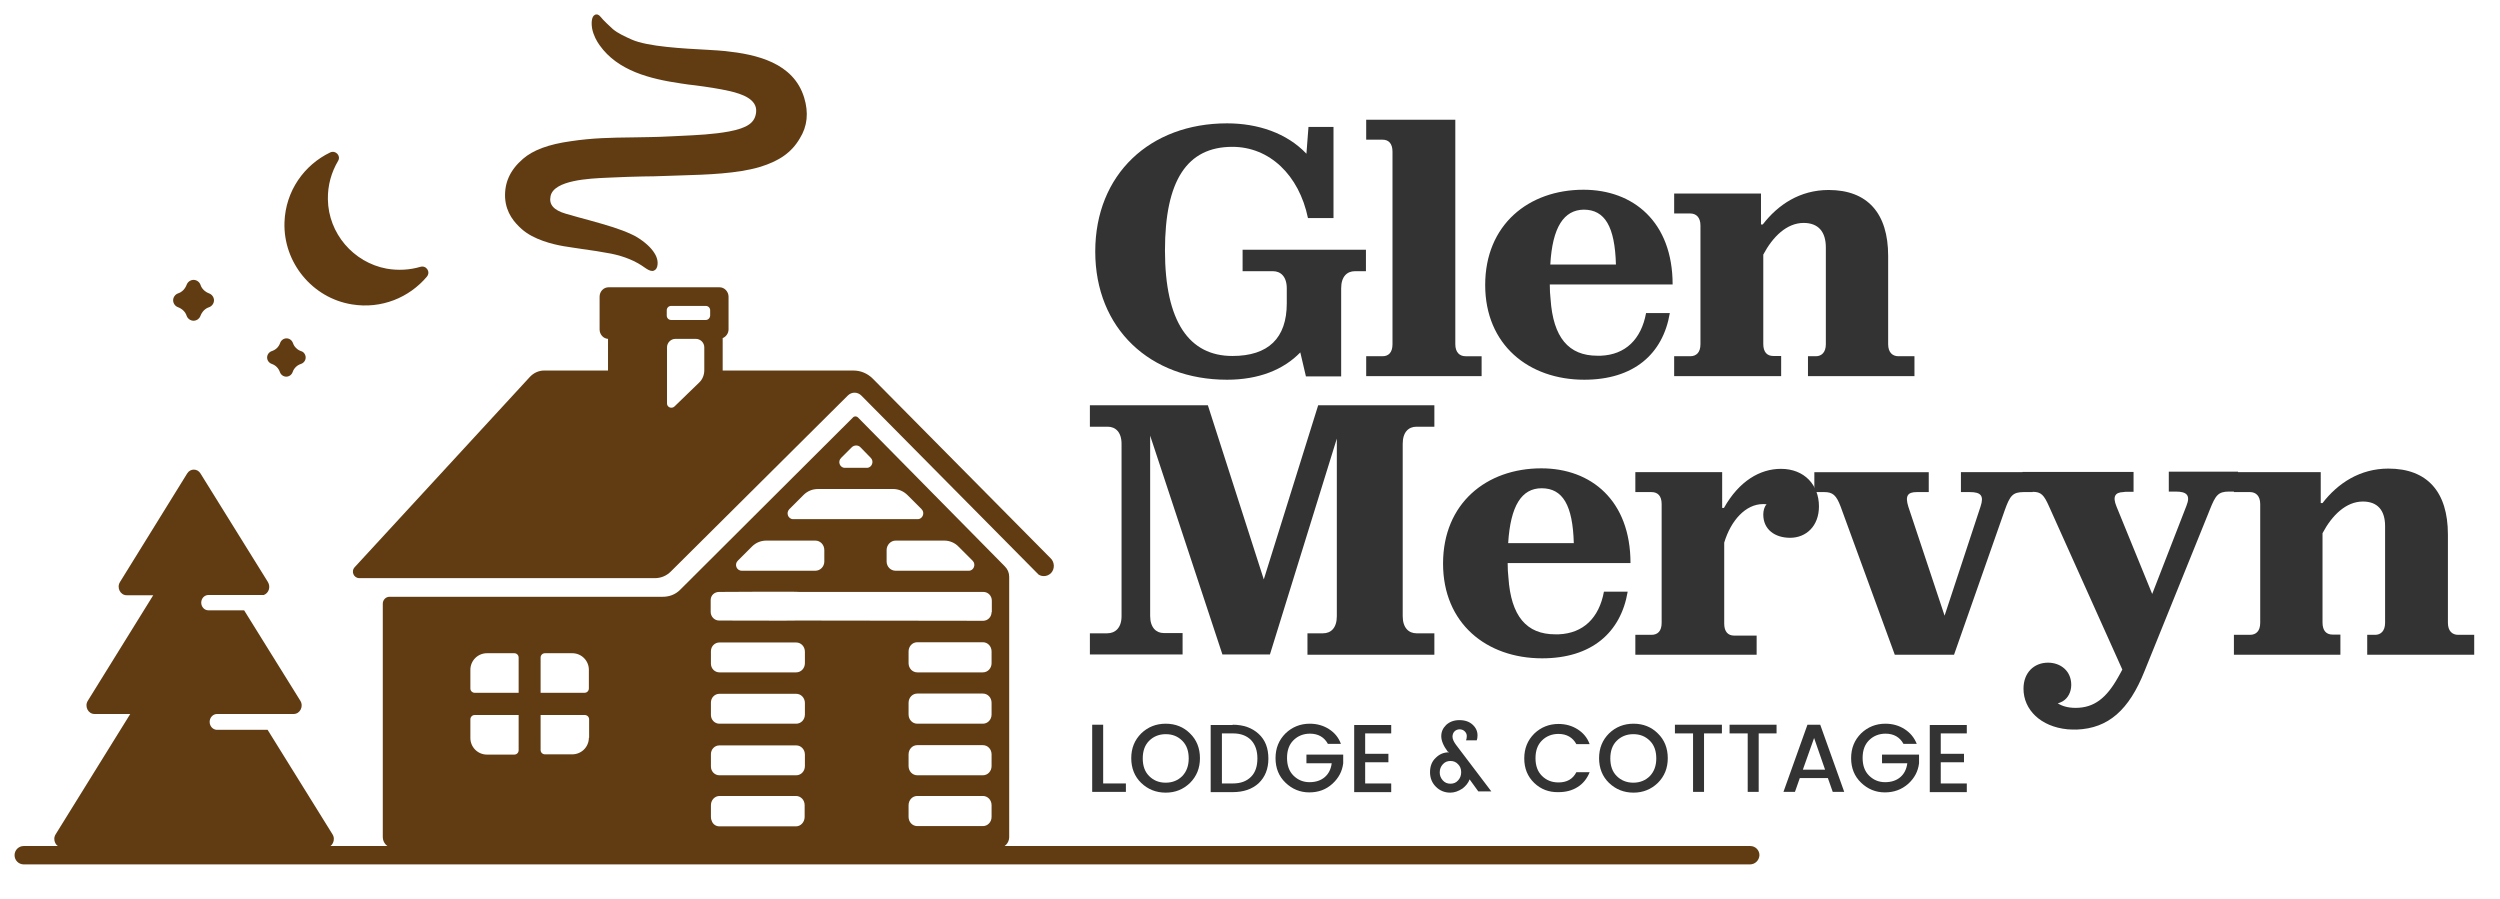
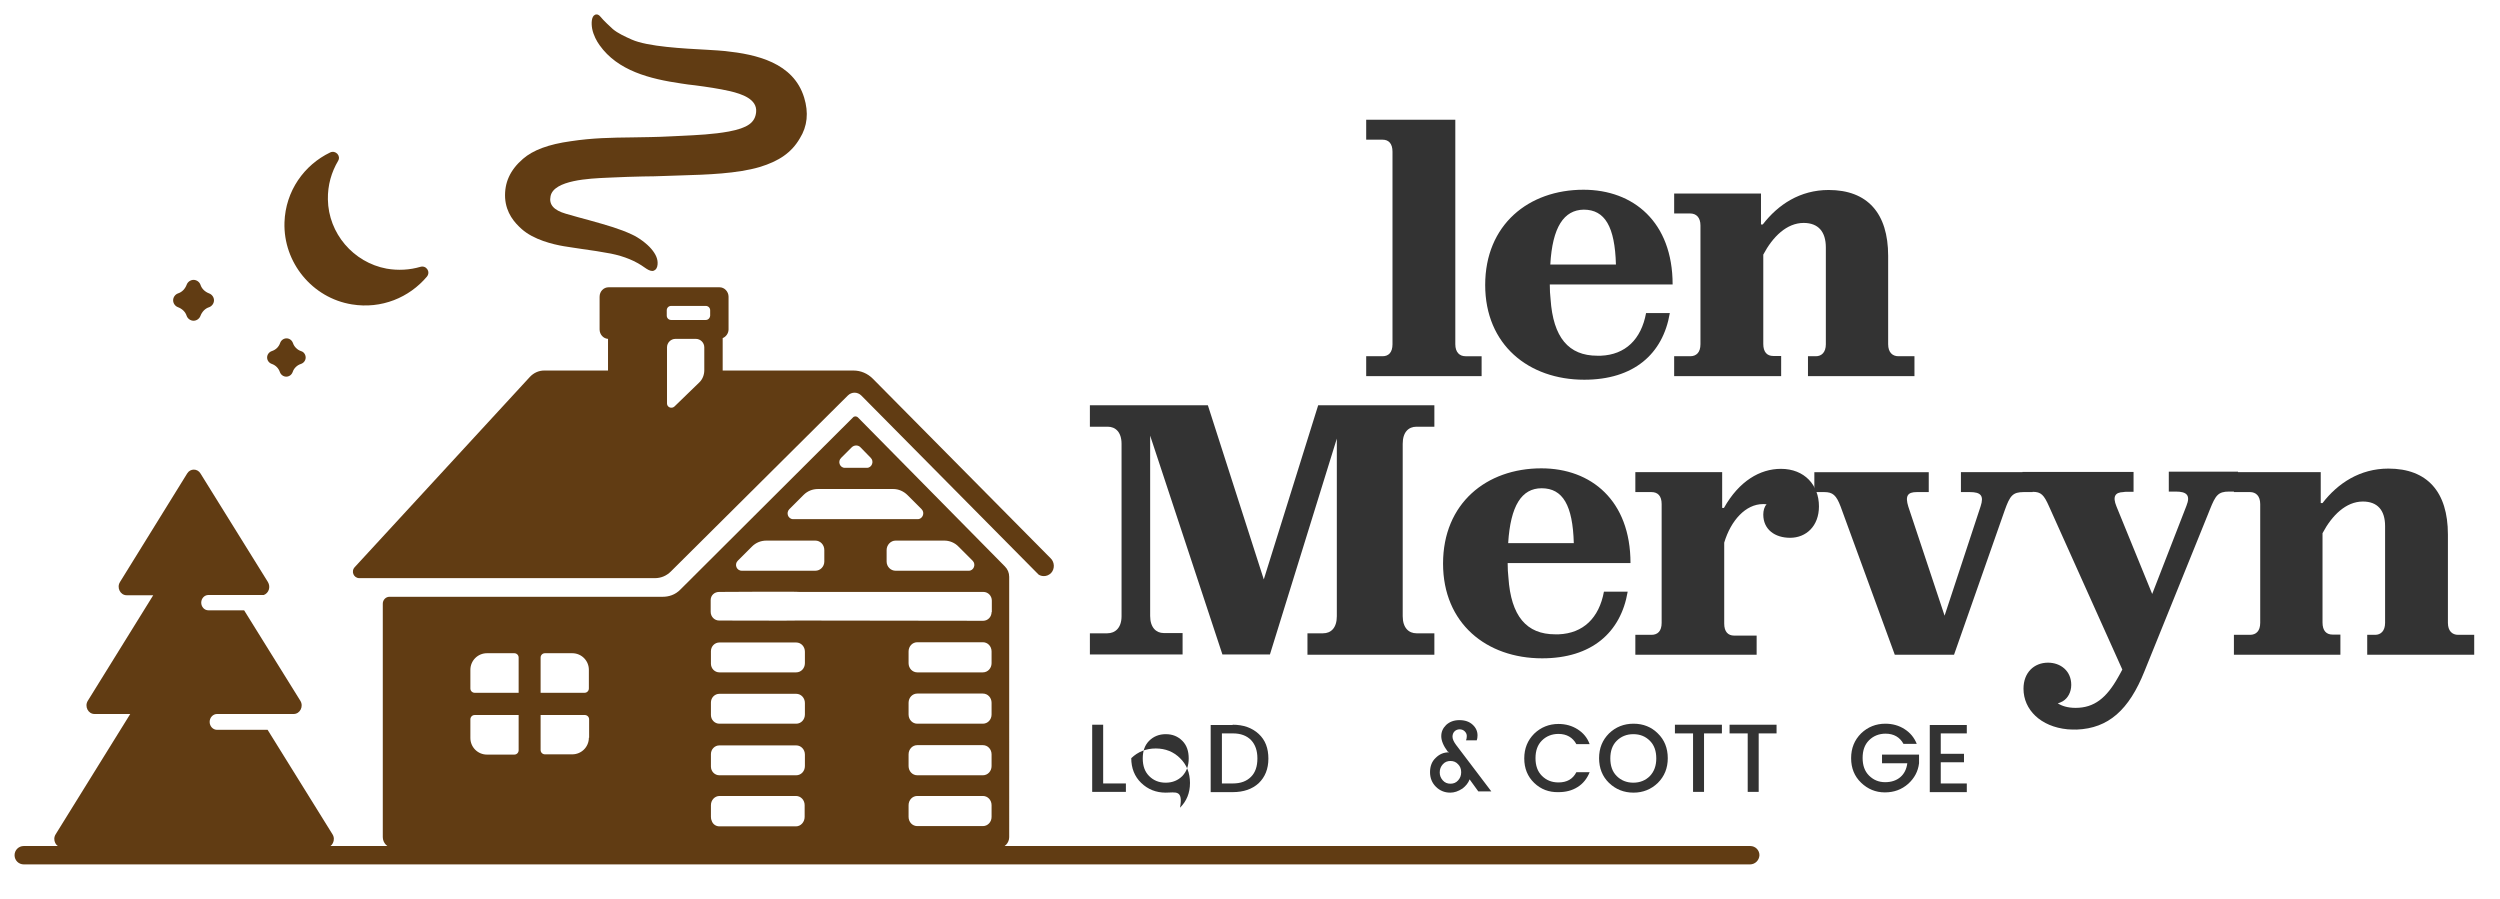
<svg xmlns="http://www.w3.org/2000/svg" version="1.1" id="Layer_1" x="0px" y="0px" viewBox="0 0 979 352" style="enable-background:new 0 0 979 352;" xml:space="preserve">
  <style type="text/css">
	.st0{fill:#613C13;}
	.st1{fill:#333333;}
</style>
  <path class="st0" d="M130.2,326.7l-25.4-40.9H85c-1.6,0-2.9-1.4-2.9-3.1c0-1.7,1.3-3.1,2.9-3.1H115c2.5,0,4-3,2.6-5.2l-22-35.4h-14  c-1.6,0-2.8-1.4-2.8-3c0-1.7,1.3-3,2.8-3h21.7c1.9-0.7,2.8-3.1,1.6-5.1l-26.4-42.5c-1.2-2-4-2-5.2,0L47,227.9  c-1.4,2.2,0.1,5.2,2.6,5.2h10.4l-25.6,41.3c-1.4,2.2,0.1,5.2,2.6,5.2h14l-29.2,47.1c-1.4,2.2,0.1,5.2,2.6,5.2h103.3  C130.1,331.9,131.6,328.9,130.2,326.7z" />
  <path class="st0" d="M128.4,78.1c0.2,13.3,10,24.7,23,27.1c4.6,0.8,9.1,0.5,13.2-0.7c2.3-0.7,4.1,1.9,2.6,3.8  c-6.9,8.2-17.8,12.8-29.4,10.9c-15.5-2.5-26.9-16.4-26.4-32.1c0.4-12.3,7.7-22.5,17.9-27.4c2.1-1,4.3,1.3,3.1,3.3  C129.8,67.4,128.3,72.5,128.4,78.1z" />
  <path class="st0" d="M81.9,114.9c-1.6-0.6-2.9-1.8-3.4-3.4c-0.4-1.1-1.5-1.9-2.7-1.9c-1.2,0-2.3,0.8-2.7,1.9v0  c-0.6,1.6-1.8,2.9-3.4,3.4c-1.1,0.4-1.9,1.5-1.9,2.7c0,1.2,0.8,2.3,1.9,2.7c1.6,0.6,2.9,1.8,3.4,3.4c0.4,1.1,1.5,1.9,2.7,1.9  c1.2,0,2.3-0.8,2.7-1.9c0.6-1.6,1.8-2.9,3.4-3.4c1.1-0.4,1.9-1.5,1.9-2.7C83.8,116.4,83,115.3,81.9,114.9z" />
  <path class="st0" d="M117.9,137.5c-1.5-0.5-2.7-1.7-3.2-3.2c-0.4-1.1-1.4-1.8-2.5-1.8c-1.1,0-2.1,0.7-2.5,1.8  c-0.5,1.5-1.7,2.7-3.3,3.2c-1.1,0.4-1.8,1.4-1.8,2.5c0,1.1,0.7,2.1,1.8,2.5c1.5,0.5,2.7,1.7,3.2,3.2c0.4,1.1,1.4,1.8,2.5,1.8  c1.1,0,2.1-0.7,2.5-1.8c0.5-1.5,1.7-2.7,3.3-3.2c1.1-0.4,1.8-1.4,1.8-2.5C119.7,138.9,119,137.8,117.9,137.5z" />
  <g>
-     <path class="st1" d="M509.2,138c-6.6,6.8-16.3,10.7-28.7,10.7c-30.1,0-51.6-20-51.6-50.2c0-30.3,21.5-50.2,51.6-50.2   c12.1,0,23.4,3.8,31.1,11.9l0.8-10.5h9.8v35.7h-10c-3.5-16.9-15.1-27.9-29.6-27.9c-17.7,0-26.4,13.1-26.4,40.6   c0,27.9,9.5,41.3,26.4,41.3c14.1,0,21.3-7,21.3-20.6v-5.9c0-4.6-2.4-6.7-5.4-6.7h-11.9v-8.4h48.3v8.4h-4.3c-3.1,0-5.4,2.1-5.4,6.7   v34.5h-13.8L509.2,138z" />
    <path class="st1" d="M569.9,134.8c0,3.2,1.7,4.7,4,4.7h6.3v7.8H535v-7.8h6.4c2.4,0,3.9-1.5,3.9-4.7V59.4c0-3.2-1.5-4.7-3.9-4.7H535   v-7.8h34.9V134.8z" />
    <path class="st1" d="M620.4,148.7c-21.8,0-38.8-13.7-38.8-37.1c0-23.6,17-37.3,38.5-37.3c19.5,0,34.9,12.6,34.9,37.1h-48.1   c0,2.1,0.1,4,0.3,5.7c1,15.1,7.1,22.2,18.3,22.2h1.4c9.6-0.4,15.8-6.4,17.7-16.7h9.3C651.2,138.7,639.7,148.7,620.4,148.7z    M607.1,103.6h25.7c-0.4-14.8-4.3-21.5-12.6-21.5C612.4,82.2,607.9,89,607.1,103.6z" />
    <path class="st1" d="M697.5,147.3h-41.9v-7.8h6.3c2.4,0,4-1.5,4-4.7V88.3c0-3.2-1.7-4.7-4-4.7h-6.3v-7.8h34v12.1h0.7   c6-7.8,14.6-13.5,25.8-13.5c15.2,0,23.3,9.1,23.3,25.8v34.6c0,3.2,1.7,4.7,4,4.7h6.3v7.8H708v-7.8h3.1c2.2,0,3.9-1.5,3.9-4.7V96.9   c0-6.1-2.9-9.6-8.7-9.6c-6.6,0-12.1,5.4-15.8,12.4v35c0,3.2,1.5,4.7,3.9,4.7h3.1V147.3z" />
    <path class="st1" d="M523.7,171.1l-26.4,85.2h-18.6l-28.3-85.7v70.6c0,4.6,2.4,6.7,5.3,6.7h7.4v8.4h-36.3V248h6.8   c3.1,0,5.6-2.1,5.6-6.7v-67.5c0-4.6-2.4-6.7-5.4-6.7h-7v-8.4H473l21.9,68.2l21.3-68.2h45.5v8.4h-7c-3.1,0-5.4,2.1-5.4,6.7v67.5   c0,4.6,2.4,6.7,5.4,6.7h7v8.4h-49.7V248h6.1c3.1,0,5.4-2.1,5.4-6.7V171.1z" />
    <path class="st1" d="M603.9,257.8c-21.8,0-38.8-13.7-38.8-37.1c0-23.6,17-37.3,38.5-37.3c19.5,0,34.9,12.6,34.9,37.1h-48.1   c0,2.1,0.1,4,0.3,5.7c1,15.1,7.1,22.2,18.3,22.2h1.4c9.6-0.4,15.8-6.4,17.7-16.7h9.3C634.7,247.7,623.3,257.8,603.9,257.8z    M590.6,212.7h25.7c-0.4-14.8-4.3-21.5-12.6-21.5C595.9,191.2,591.5,198,590.6,212.7z" />
    <path class="st1" d="M688,256.4h-47.6v-7.8h6.3c2.5,0,4-1.5,4-4.7v-46.5c0-3.2-1.5-4.7-4-4.7h-6.3v-7.8h34v14h0.7   c5.9-10.5,14.1-15.3,22.3-15.3c9.3,0,14.9,6.4,14.9,14.7c0,7.7-5,12.3-11.3,12.3c-5.9,0-10.5-3.2-10.5-9.1c0-1.5,0.4-3.1,1.3-4   c-0.3-0.1-1-0.1-1.4-0.1c-6.8,0-12.6,6.4-15.2,15.1v31.7c0,3.2,1.5,4.7,3.9,4.7h8.8V256.4z" />
    <path class="st1" d="M765.2,256.4H742l-21.2-58c-1.7-4.5-3.1-5.7-6.4-5.7h-3.9v-7.8h44.8v7.8h-4.7c-3.6,0-4.6,1.5-3.3,5.7   l14.2,42.7l14.1-42.8c1.4-4.2,0.1-5.6-4.2-5.6h-3.5v-7.8H796v7.8h-3.5c-4.3,0-5.4,1.4-7.4,7L765.2,256.4z" />
    <path class="st1" d="M813.3,285.7c-1.3,0-2.4,0-3.6-0.1c-10.6-1-17.3-7.7-17.3-15.9c0-6.4,4.2-10.2,9.6-10.2c4.9,0,9.1,3.2,9.1,8.7   c0,2.8-1.3,5.2-3.3,6.4c-0.6,0.3-1.3,0.7-2,0.8c1.5,1,3.8,1.8,7,1.8c7.3,0,12.1-3.9,16.6-11.9c0.6-1,1.1-2,1.7-3.1l-28.7-63.9   c-2-4.5-3.1-5.7-6.4-5.7H792v-7.8h43.5v7.8h-3.2c-0.4,0-0.6,0.1-0.8,0.1c-3.2,0.1-4.3,1.7-2.7,5.6l14,34.3l13.4-34.5   c1.7-4.2,0.1-5.6-4.2-5.6h-2.7v-7.8h27.1v7.8h-3.5c-4.3,0-5.3,1.5-7.5,7l-0.6,1.5l-25,61.8C833.7,278.1,825.6,285.2,813.3,285.7z" />
    <path class="st1" d="M916.7,256.4h-41.9v-7.8h6.3c2.4,0,4-1.5,4-4.7v-46.5c0-3.2-1.7-4.7-4-4.7h-6.3v-7.8h34v12.1h0.7   c6-7.8,14.7-13.5,25.8-13.5c15.2,0,23.3,9.1,23.3,25.8v34.6c0,3.2,1.7,4.7,4,4.7h6.3v7.8h-41.9v-7.8h3.1c2.2,0,3.9-1.5,3.9-4.7V206   c0-6.1-2.9-9.6-8.7-9.6c-6.6,0-12.1,5.4-15.8,12.4v35c0,3.2,1.5,4.7,3.9,4.7h3.1V256.4z" />
  </g>
  <g>
    <path class="st0" d="M140.7,226.4h115.8c2.3,0,4.5-0.9,6.2-2.6l69.3-68.9c1.5-1.5,3.8-1.5,5.3,0l69.4,70.1c0.6,0.4,1.3,0.6,2.1,0.6   c1,0,2-0.4,2.8-1.2c1.5-1.6,1.4-4.2-0.1-5.7l-69.7-70.4c-2.1-2.1-4.8-3.2-7.6-3.2h-51.2v-12.7c1.3-0.5,2.3-1.9,2.3-3.4v-12.8   c0-2-1.6-3.7-3.5-3.7h-43.5c-1.9,0-3.5,1.6-3.5,3.7V129c0,2,1.5,3.6,3.3,3.7v12.4h-25c-2.1,0-4.1,0.9-5.6,2.5   c0,0-53.6,58.2-68.5,74.4C137.3,223.7,138.5,226.4,140.7,226.4z M276.4,125.3h-13.6c-0.9,0-1.7-0.7-1.7-1.7v-2.1   c0-0.9,0.7-1.7,1.7-1.7h13.6c0.9,0,1.7,0.7,1.7,1.7v2.1C278,124.6,277.3,125.3,276.4,125.3z M261.2,158v-22c0-1.8,1.5-3.3,3.3-3.3   h8c1.8,0,3.3,1.5,3.3,3.3v9c0,1.8-0.7,3.6-2,4.8l-9.7,9.4C263,160.2,261.2,159.5,261.2,158z" />
    <path class="st0" d="M393.5,221.8L336,163.5c-0.6-0.6-1.5-0.6-2,0l-67.5,67.3c-2.1,2.2-4.7,2.9-7,2.9H152.5c-1.4,0-2.6,1.2-2.6,2.7   v91.4c0,2.3,1.8,4.2,4,4.2h120.5h1.8h115c2.2,0,4-1.9,4-4.2V225.9C395.2,224.3,394.6,222.9,393.5,221.8z M203.1,293.8   c0,0.9-0.7,1.7-1.7,1.7h-10.7c-3.6,0-6.5-2.9-6.5-6.5v-7.3c0-0.9,0.7-1.7,1.7-1.7h17.2V293.8z M203.1,271.3h-17.2   c-0.9,0-1.7-0.7-1.7-1.7v-7.3c0-3.6,2.9-6.5,6.5-6.5h10.7c0.9,0,1.7,0.7,1.7,1.7V271.3z M230.6,288.9c0,3.6-2.9,6.5-6.5,6.5h-10.7   c-0.9,0-1.7-0.7-1.7-1.7V280H229c0.9,0,1.7,0.7,1.7,1.7V288.9z M230.6,269.6c0,0.9-0.7,1.7-1.7,1.7h-17.2v-13.8   c0-0.9,0.7-1.7,1.7-1.7h10.7c3.6,0,6.5,2.9,6.5,6.5V269.6z M375.4,214.1l5.5,5.5c1.4,1.4,0.4,3.9-1.5,3.9h-28.7   c-1.9,0-3.5-1.6-3.5-3.6l0-4.5c0-2,1.6-3.7,3.5-3.7l19.1,0C371.8,211.7,373.9,212.5,375.4,214.1z M329.4,179.3l4.1-4.1   c1-1,2.6-1,3.5,0l4,4.1c1.4,1.4,0.4,3.9-1.5,3.9h-8.7C328.9,183.2,327.9,180.7,329.4,179.3z M309.1,199.4l5.6-5.6   c1.5-1.5,3.5-2.3,5.6-2.3h29.5c2.1,0,4.1,0.9,5.6,2.4l5.5,5.5c1.4,1.4,0.4,3.9-1.5,3.9l-24.6,0c0,0-0.1,0-0.1,0H332c0,0,0,0,0,0   h-21.4C308.6,203.3,307.7,200.8,309.1,199.4z M288.9,219.6l5.6-5.6c1.5-1.5,3.5-2.3,5.6-2.3h19.2c1.9,0,3.5,1.6,3.5,3.7l0,4.5   c0,2-1.6,3.6-3.5,3.6h-28.8C288.4,223.5,287.5,221,288.9,219.6z M315.1,319.9c0,2-1.5,3.7-3.4,3.7h-30c-1.4,0-2.6-0.9-3-2.2   c-0.2-0.4-0.3-0.9-0.3-1.5v-4.6c0-2,1.5-3.6,3.4-3.6h29.9c1.9,0,3.4,1.6,3.4,3.6V319.9z M315.2,300c0,2-1.5,3.6-3.4,3.6h-30.1   c-1.8,0-3.3-1.5-3.3-3.4v-4.9c0-1.9,1.5-3.4,3.3-3.4h30.1c1.9,0,3.4,1.6,3.4,3.6V300z M315.2,279.8c0,2-1.5,3.6-3.4,3.6h-30.1   c-1.8,0-3.3-1.5-3.3-3.4v-4.9c0-1.9,1.5-3.4,3.3-3.4h30.1c1.9,0,3.4,1.6,3.4,3.6V279.8z M315.2,259.7c0,2-1.5,3.6-3.4,3.6h-30.1   c-1.8,0-3.3-1.5-3.3-3.4v-4.9c0-1.9,1.5-3.4,3.3-3.4h30.1c1.9,0,3.4,1.6,3.4,3.6V259.7z M388.3,319.9c0,2-1.5,3.6-3.4,3.6h-25.7   c-1.9,0-3.4-1.6-3.4-3.6v-4.6c0-2,1.5-3.6,3.4-3.6h25.7c1.9,0,3.4,1.6,3.4,3.6V319.9z M388.3,300c0,2-1.5,3.6-3.4,3.6h-25.7   c-1.9,0-3.4-1.6-3.4-3.6v-4.6c0-2,1.5-3.6,3.4-3.6h25.7c1.9,0,3.4,1.6,3.4,3.6V300z M388.3,279.8c0,2-1.5,3.6-3.4,3.6h-25.7   c-1.9,0-3.4-1.6-3.4-3.6v-4.6c0-2,1.5-3.6,3.4-3.6h25.7c1.9,0,3.4,1.6,3.4,3.6V279.8z M388.3,259.7c0,2-1.5,3.6-3.4,3.6h-25.7   c-1.9,0-3.4-1.6-3.4-3.6v-4.6c0-2,1.5-3.6,3.4-3.6h25.7c1.9,0,3.4,1.6,3.4,3.6V259.7z M388.3,239.7c0,1.9-1.5,3.4-3.3,3.4   l-72.3-0.1c-0.3,0.1-31.1,0-31.1,0c-1.8,0-3.3-1.5-3.3-3.4V235c0-1.9,1.5-3.2,3.3-3.2c0,0,31-0.2,31.4,0h72.1   c1.8,0,3.3,1.5,3.3,3.4V239.7z" />
  </g>
  <path class="st0" d="M685.3,338.5H9.3c-2,0-3.6-1.6-3.6-3.6v0c0-2,1.6-3.6,3.6-3.6h676.1c2,0,3.6,1.6,3.6,3.6v0  C688.9,336.9,687.3,338.5,685.3,338.5z" />
  <path class="st0" d="M314.9,38.2C310.7,24.5,296.2,21.3,284,20c-1.6-0.2-4-0.3-7-0.5c-9.3-0.5-23.3-1.2-29.6-4  c-2.7-1.2-5.5-2.5-7.4-4.1c-1-0.9-3.7-3.4-4.9-4.9c-0.9-1.1-1.8-0.9-2.1-0.7c-1.4,0.6-1.5,3.3-1.1,5.5c0.5,2.5,1.8,4.9,2.9,6.4  c7.1,10,19.6,13.2,32,15c1.7,0.3,3.5,0.5,5.3,0.7c4.6,0.6,9.4,1.3,13.8,2.3c4.6,1.1,10.7,3.1,10.2,8.2c-0.4,4.1-3.3,6.2-10.7,7.6  c-6,1.1-12.4,1.4-18.7,1.7c-1.4,0.1-2.8,0.1-4.2,0.2c-5.4,0.3-10.2,0.3-14.8,0.4c-8.4,0.1-15.6,0.2-24.2,1.5  c-8.7,1.2-14.8,3.5-18.7,6.9c-5.1,4.4-7.3,9.4-7,15.3c0.4,6,3.7,9.7,6.5,12.2c4.7,4.2,12.3,6,16.4,6.7c2.3,0.4,4.7,0.7,7.2,1.1  c3.7,0.5,7.6,1.1,11.3,1.8c5.4,1.1,9.7,2.9,13.3,5.5c1,0.7,2,1.3,2.9,1.3c0.3,0,0.5,0,0.8-0.2c0.7-0.3,1.2-1.1,1.3-2.3  c0.2-2-0.6-4-2.5-6.2c-1.7-2-4.9-4.4-7.6-5.6c-4.7-2.2-9.3-3.5-16.8-5.6c-2.6-0.7-5.6-1.5-9-2.5c-4.8-1.4-6.7-3.6-6-6.9  c1.3-6.3,15.3-6.9,22-7.2c0.9,0,1.6-0.1,2.3-0.1c3.8-0.2,7.9-0.3,11.8-0.4c2.9,0,5.9-0.1,8.7-0.2c1.9-0.1,3.9-0.1,6-0.2  c10.5-0.3,22.3-0.7,31.1-3.3c7.6-2.3,12.5-5.7,15.7-11.2C316.2,49.4,316.7,44.1,314.9,38.2z" />
  <g>
    <path class="st1" d="M427.7,283.8h4.3v23h8.9v3.3h-13.2V283.8z" />
-     <path class="st1" d="M456.5,310.4c-3.8,0-7-1.3-9.6-3.8c-2.6-2.5-3.9-5.8-3.9-9.7c0-3.9,1.3-7.1,3.9-9.7c2.6-2.5,5.8-3.8,9.6-3.8   c3.8,0,7,1.3,9.5,3.8c2.6,2.5,3.9,5.8,3.9,9.7c0,3.9-1.3,7.1-3.9,9.7C463.4,309.1,460.3,310.4,456.5,310.4z M456.5,306.5   c2.6,0,4.8-0.9,6.5-2.6c1.7-1.8,2.5-4.1,2.5-6.9c0-2.9-0.8-5.2-2.5-6.9c-1.7-1.7-3.8-2.6-6.5-2.6c-2.6,0-4.8,0.9-6.5,2.6   c-1.7,1.7-2.5,4-2.5,6.9c0,2.9,0.8,5.2,2.5,6.9C451.7,305.6,453.8,306.5,456.5,306.5z" />
+     <path class="st1" d="M456.5,310.4c-3.8,0-7-1.3-9.6-3.8c-2.6-2.5-3.9-5.8-3.9-9.7c2.6-2.5,5.8-3.8,9.6-3.8   c3.8,0,7,1.3,9.5,3.8c2.6,2.5,3.9,5.8,3.9,9.7c0,3.9-1.3,7.1-3.9,9.7C463.4,309.1,460.3,310.4,456.5,310.4z M456.5,306.5   c2.6,0,4.8-0.9,6.5-2.6c1.7-1.8,2.5-4.1,2.5-6.9c0-2.9-0.8-5.2-2.5-6.9c-1.7-1.7-3.8-2.6-6.5-2.6c-2.6,0-4.8,0.9-6.5,2.6   c-1.7,1.7-2.5,4-2.5,6.9c0,2.9,0.8,5.2,2.5,6.9C451.7,305.6,453.8,306.5,456.5,306.5z" />
    <path class="st1" d="M482.7,283.8c4.2,0,7.6,1.2,10.2,3.6s3.8,5.6,3.8,9.7c0,4-1.3,7.2-3.8,9.6c-2.5,2.3-5.9,3.5-10.2,3.5h-8.6   v-26.3H482.7z M478.5,306.8h4.3c3.1,0,5.4-0.9,7.1-2.6c1.7-1.7,2.5-4.1,2.5-7.2c0-3-0.8-5.4-2.5-7.2c-1.7-1.7-4-2.6-7.1-2.6h-4.3   V306.8z" />
-     <path class="st1" d="M512.7,310.3c-3.6,0-6.7-1.3-9.3-3.8c-2.6-2.5-3.9-5.7-3.9-9.6c0-3.9,1.3-7.1,3.9-9.7c2.6-2.5,5.8-3.8,9.5-3.8   c2.8,0,5.3,0.7,7.5,2.1c2.2,1.4,3.8,3.3,4.7,5.8H520c-1.4-2.6-3.8-4-7-4c-2.6,0-4.8,0.9-6.5,2.6c-1.7,1.7-2.5,4-2.5,6.9   c0,2.9,0.8,5.2,2.5,6.9c1.7,1.7,3.8,2.6,6.3,2.6c2.5,0,4.5-0.7,6-2c1.5-1.3,2.4-3.1,2.7-5.4h-9.9v-3.4H526v3.4   c-0.4,3.2-1.8,5.8-4.2,8C519.3,309.2,516.3,310.3,512.7,310.3z" />
-     <path class="st1" d="M544.8,283.8v3.4h-10.2v8h9.1v3.3h-9.1v8.3h10.2v3.4h-14.5v-26.3H544.8z" />
    <path class="st1" d="M567.9,310.4c-2.2,0-4.1-0.8-5.6-2.3c-1.5-1.5-2.3-3.4-2.3-5.7c0-2.3,0.7-4.2,2.2-5.6c1.5-1.5,3.2-2.2,5.3-2.2   l-0.6-0.3c-1.7-2.3-2.5-4.3-2.5-6s0.6-3.1,1.9-4.4c1.3-1.2,3-1.9,5.2-1.9s3.9,0.6,5.2,1.8c1.3,1.2,1.9,2.6,1.9,4.2   c0,0.7-0.1,1.4-0.3,1.9h-4.2c0.2-0.5,0.3-1,0.3-1.7s-0.3-1.3-0.8-1.8s-1.2-0.8-2-0.8c-0.8,0-1.5,0.3-2,0.8s-0.8,1.2-0.8,2.1   c0,0.9,0.5,2,1.4,3.2l13.8,18.2h-5.1l-3.4-4.7c-0.5,1.4-1.5,2.6-2.8,3.6C571,309.9,569.5,310.4,567.9,310.4z M565,305.6   c0.8,0.9,1.8,1.3,3,1.3c1.2,0,2.2-0.4,3-1.3c0.8-0.9,1.2-1.9,1.2-3.2s-0.4-2.3-1.2-3.1c-0.8-0.9-1.8-1.3-3-1.3   c-1.2,0-2.2,0.4-3,1.3c-0.8,0.9-1.2,1.9-1.2,3.2C563.8,303.7,564.2,304.7,565,305.6z" />
    <path class="st1" d="M600.8,306.6c-2.6-2.5-3.9-5.7-3.9-9.6c0-3.9,1.3-7.1,3.9-9.7c2.6-2.5,5.8-3.8,9.5-3.8c2.8,0,5.3,0.7,7.5,2.1   c2.2,1.4,3.8,3.3,4.7,5.8h-5.2c-1.4-2.6-3.8-4-7-4c-2.6,0-4.8,0.9-6.5,2.6c-1.7,1.7-2.5,4-2.5,6.9c0,2.9,0.8,5.2,2.5,6.9   c1.7,1.7,3.8,2.6,6.5,2.6c3.3,0,5.6-1.3,7-4h5.2c-1,2.5-2.6,4.5-4.7,5.8c-2.2,1.4-4.7,2-7.5,2C606.6,310.3,603.4,309.1,600.8,306.6   z" />
    <path class="st1" d="M639.7,310.4c-3.8,0-7-1.3-9.6-3.8c-2.6-2.5-3.9-5.8-3.9-9.7c0-3.9,1.3-7.1,3.9-9.7c2.6-2.5,5.8-3.8,9.6-3.8   c3.8,0,7,1.3,9.5,3.8c2.6,2.5,3.9,5.8,3.9,9.7c0,3.9-1.3,7.1-3.9,9.7C646.6,309.1,643.4,310.4,639.7,310.4z M639.6,306.5   c2.6,0,4.8-0.9,6.5-2.6c1.7-1.8,2.5-4.1,2.5-6.9c0-2.9-0.8-5.2-2.5-6.9c-1.7-1.7-3.8-2.6-6.5-2.6c-2.6,0-4.8,0.9-6.5,2.6   c-1.7,1.7-2.5,4-2.5,6.9c0,2.9,0.8,5.2,2.5,6.9C634.8,305.6,637,306.5,639.6,306.5z" />
    <path class="st1" d="M655.9,287.2v-3.4h18.4v3.4h-7v22.9H663v-22.9H655.9z" />
    <path class="st1" d="M677.3,287.2v-3.4h18.4v3.4h-7v22.9h-4.3v-22.9H677.3z" />
-     <path class="st1" d="M717.7,310.1l-1.9-5.4h-11l-1.9,5.4h-4.5l9.4-26.3h5l9.4,26.3H717.7z M706,301.4h8.7l-4.3-12.4L706,301.4z" />
    <path class="st1" d="M738.1,310.3c-3.6,0-6.7-1.3-9.3-3.8c-2.6-2.5-3.9-5.7-3.9-9.6c0-3.9,1.3-7.1,3.9-9.7c2.6-2.5,5.8-3.8,9.5-3.8   c2.8,0,5.3,0.7,7.5,2.1c2.2,1.4,3.8,3.3,4.8,5.8h-5.2c-1.4-2.6-3.8-4-7-4c-2.6,0-4.8,0.9-6.5,2.6c-1.7,1.7-2.5,4-2.5,6.9   c0,2.9,0.8,5.2,2.5,6.9c1.7,1.7,3.8,2.6,6.3,2.6s4.5-0.7,6-2c1.5-1.3,2.4-3.1,2.7-5.4h-9.9v-3.4h14.5v3.4c-0.4,3.2-1.8,5.8-4.2,8   C744.7,309.2,741.7,310.3,738.1,310.3z" />
    <path class="st1" d="M770.2,283.8v3.4h-10.2v8h9.1v3.3h-9.1v8.3h10.2v3.4h-14.5v-26.3H770.2z" />
  </g>
</svg>